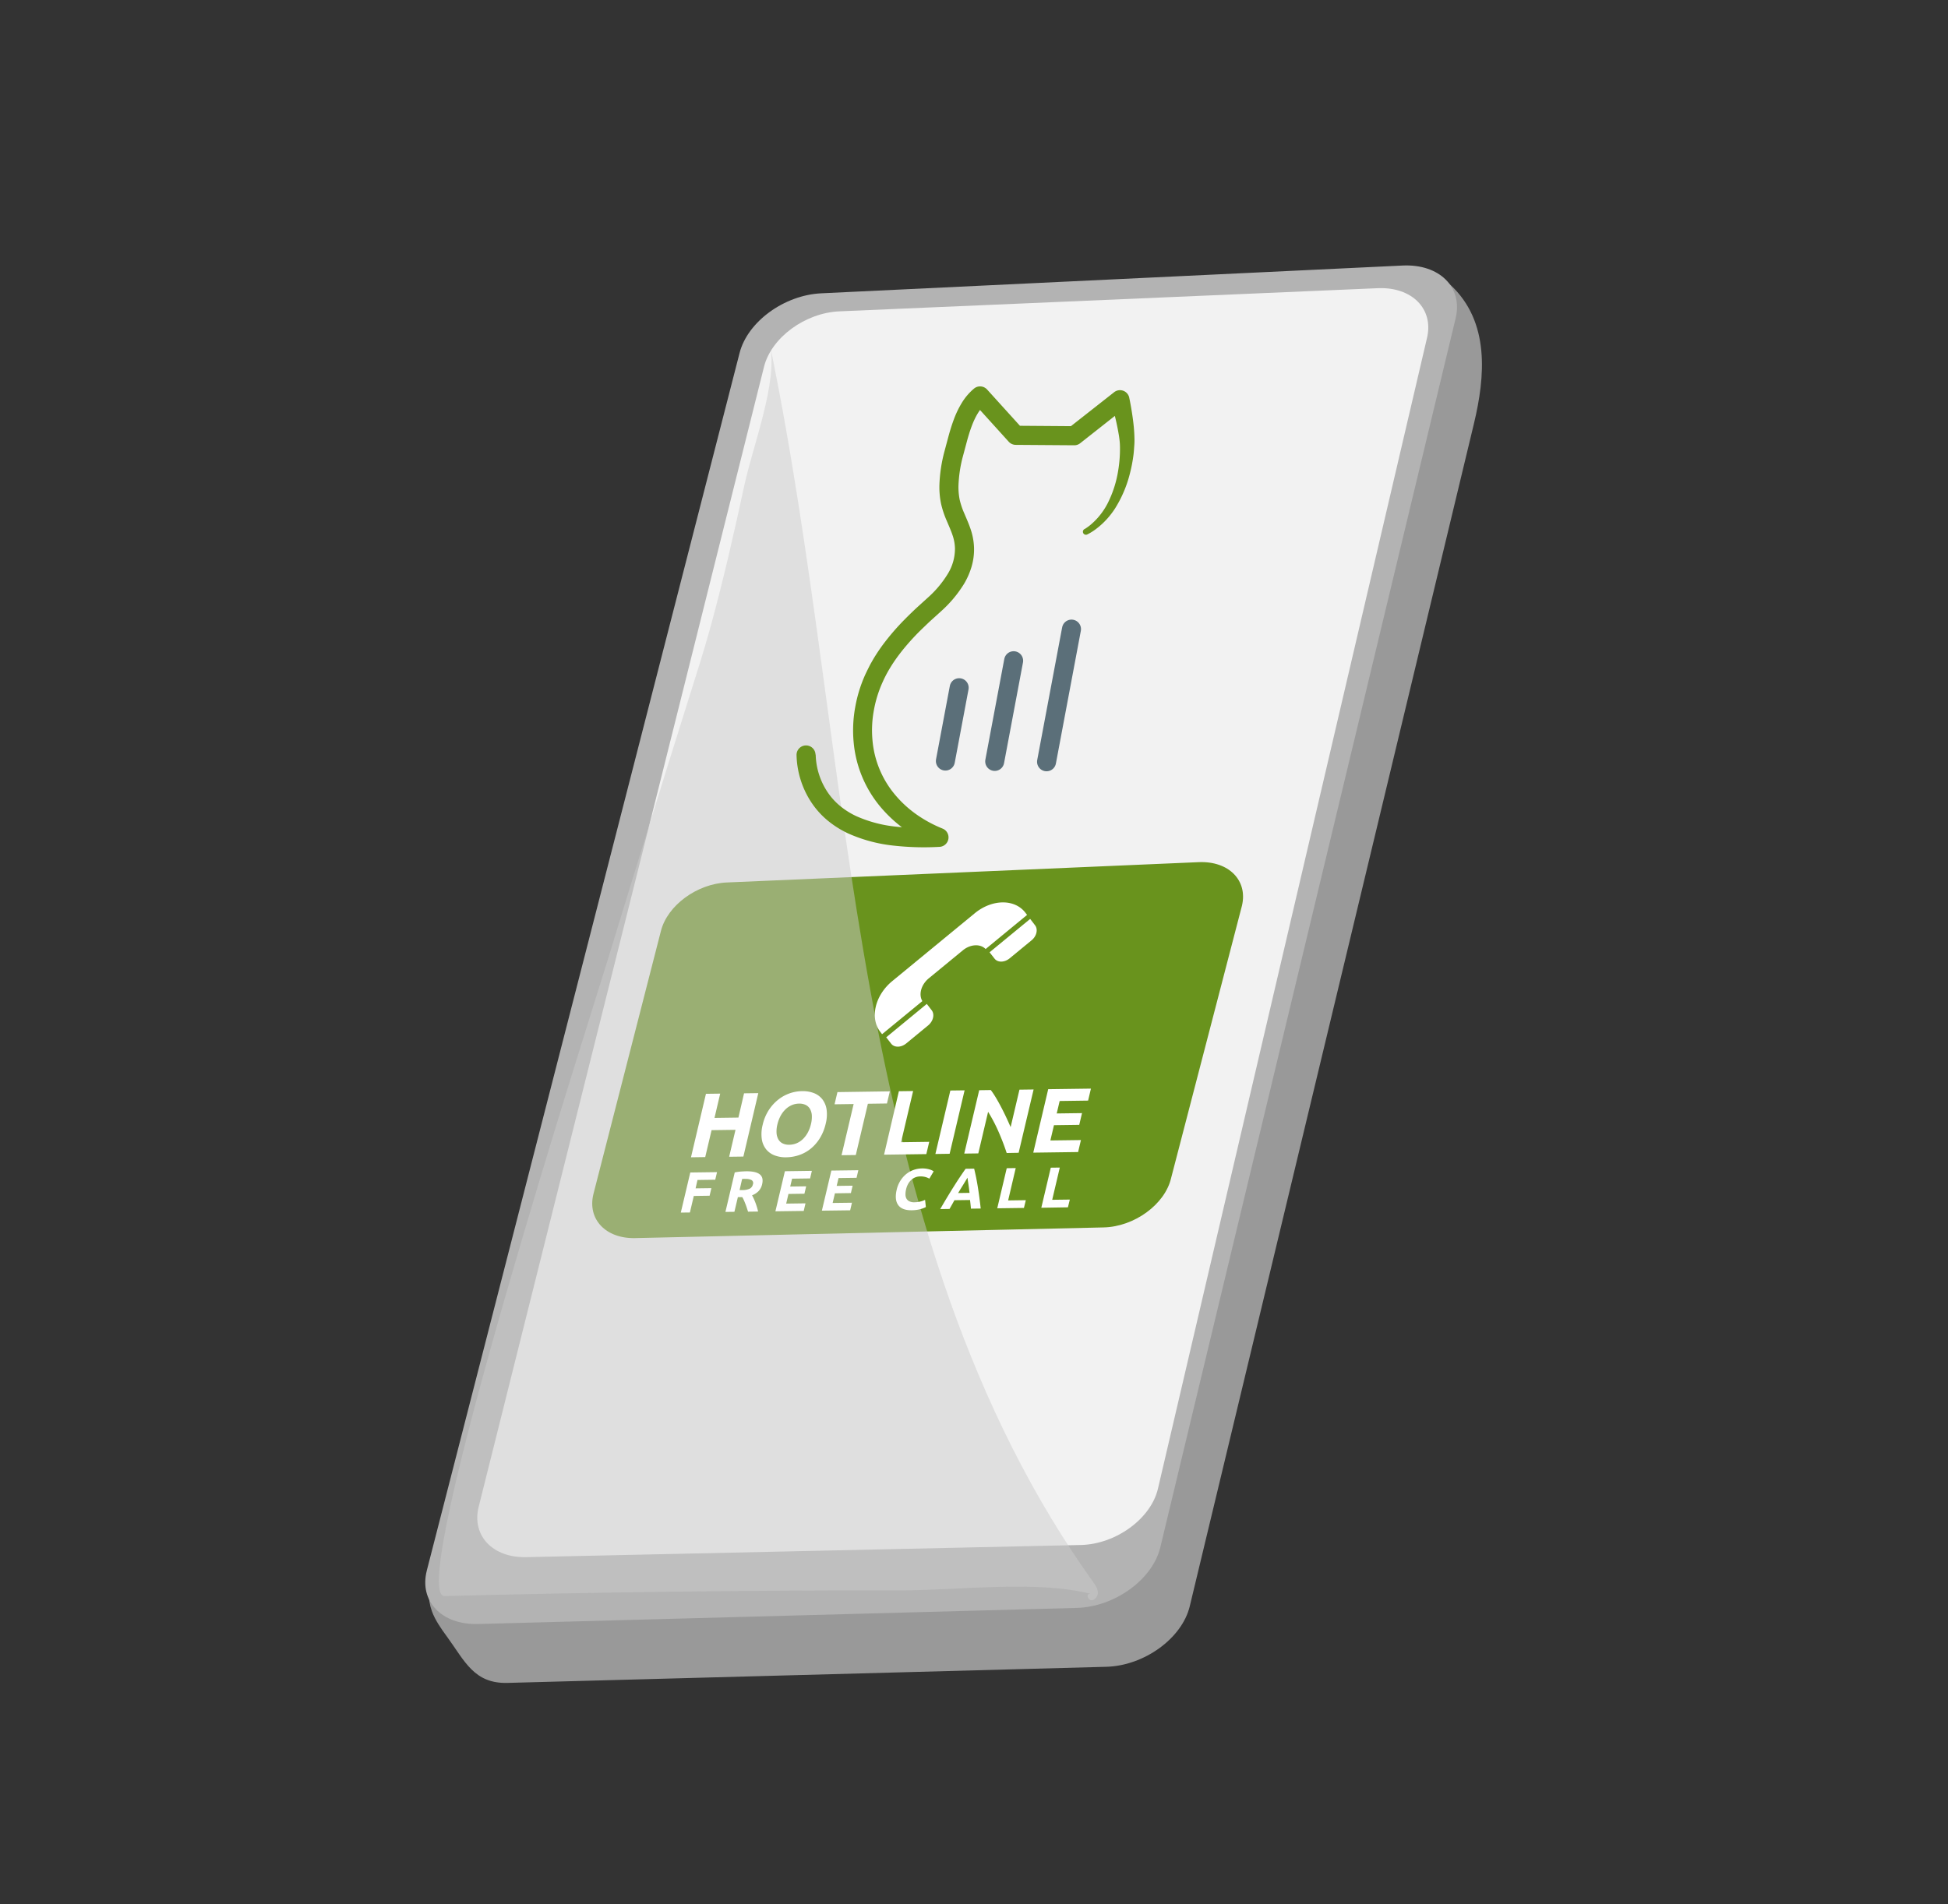
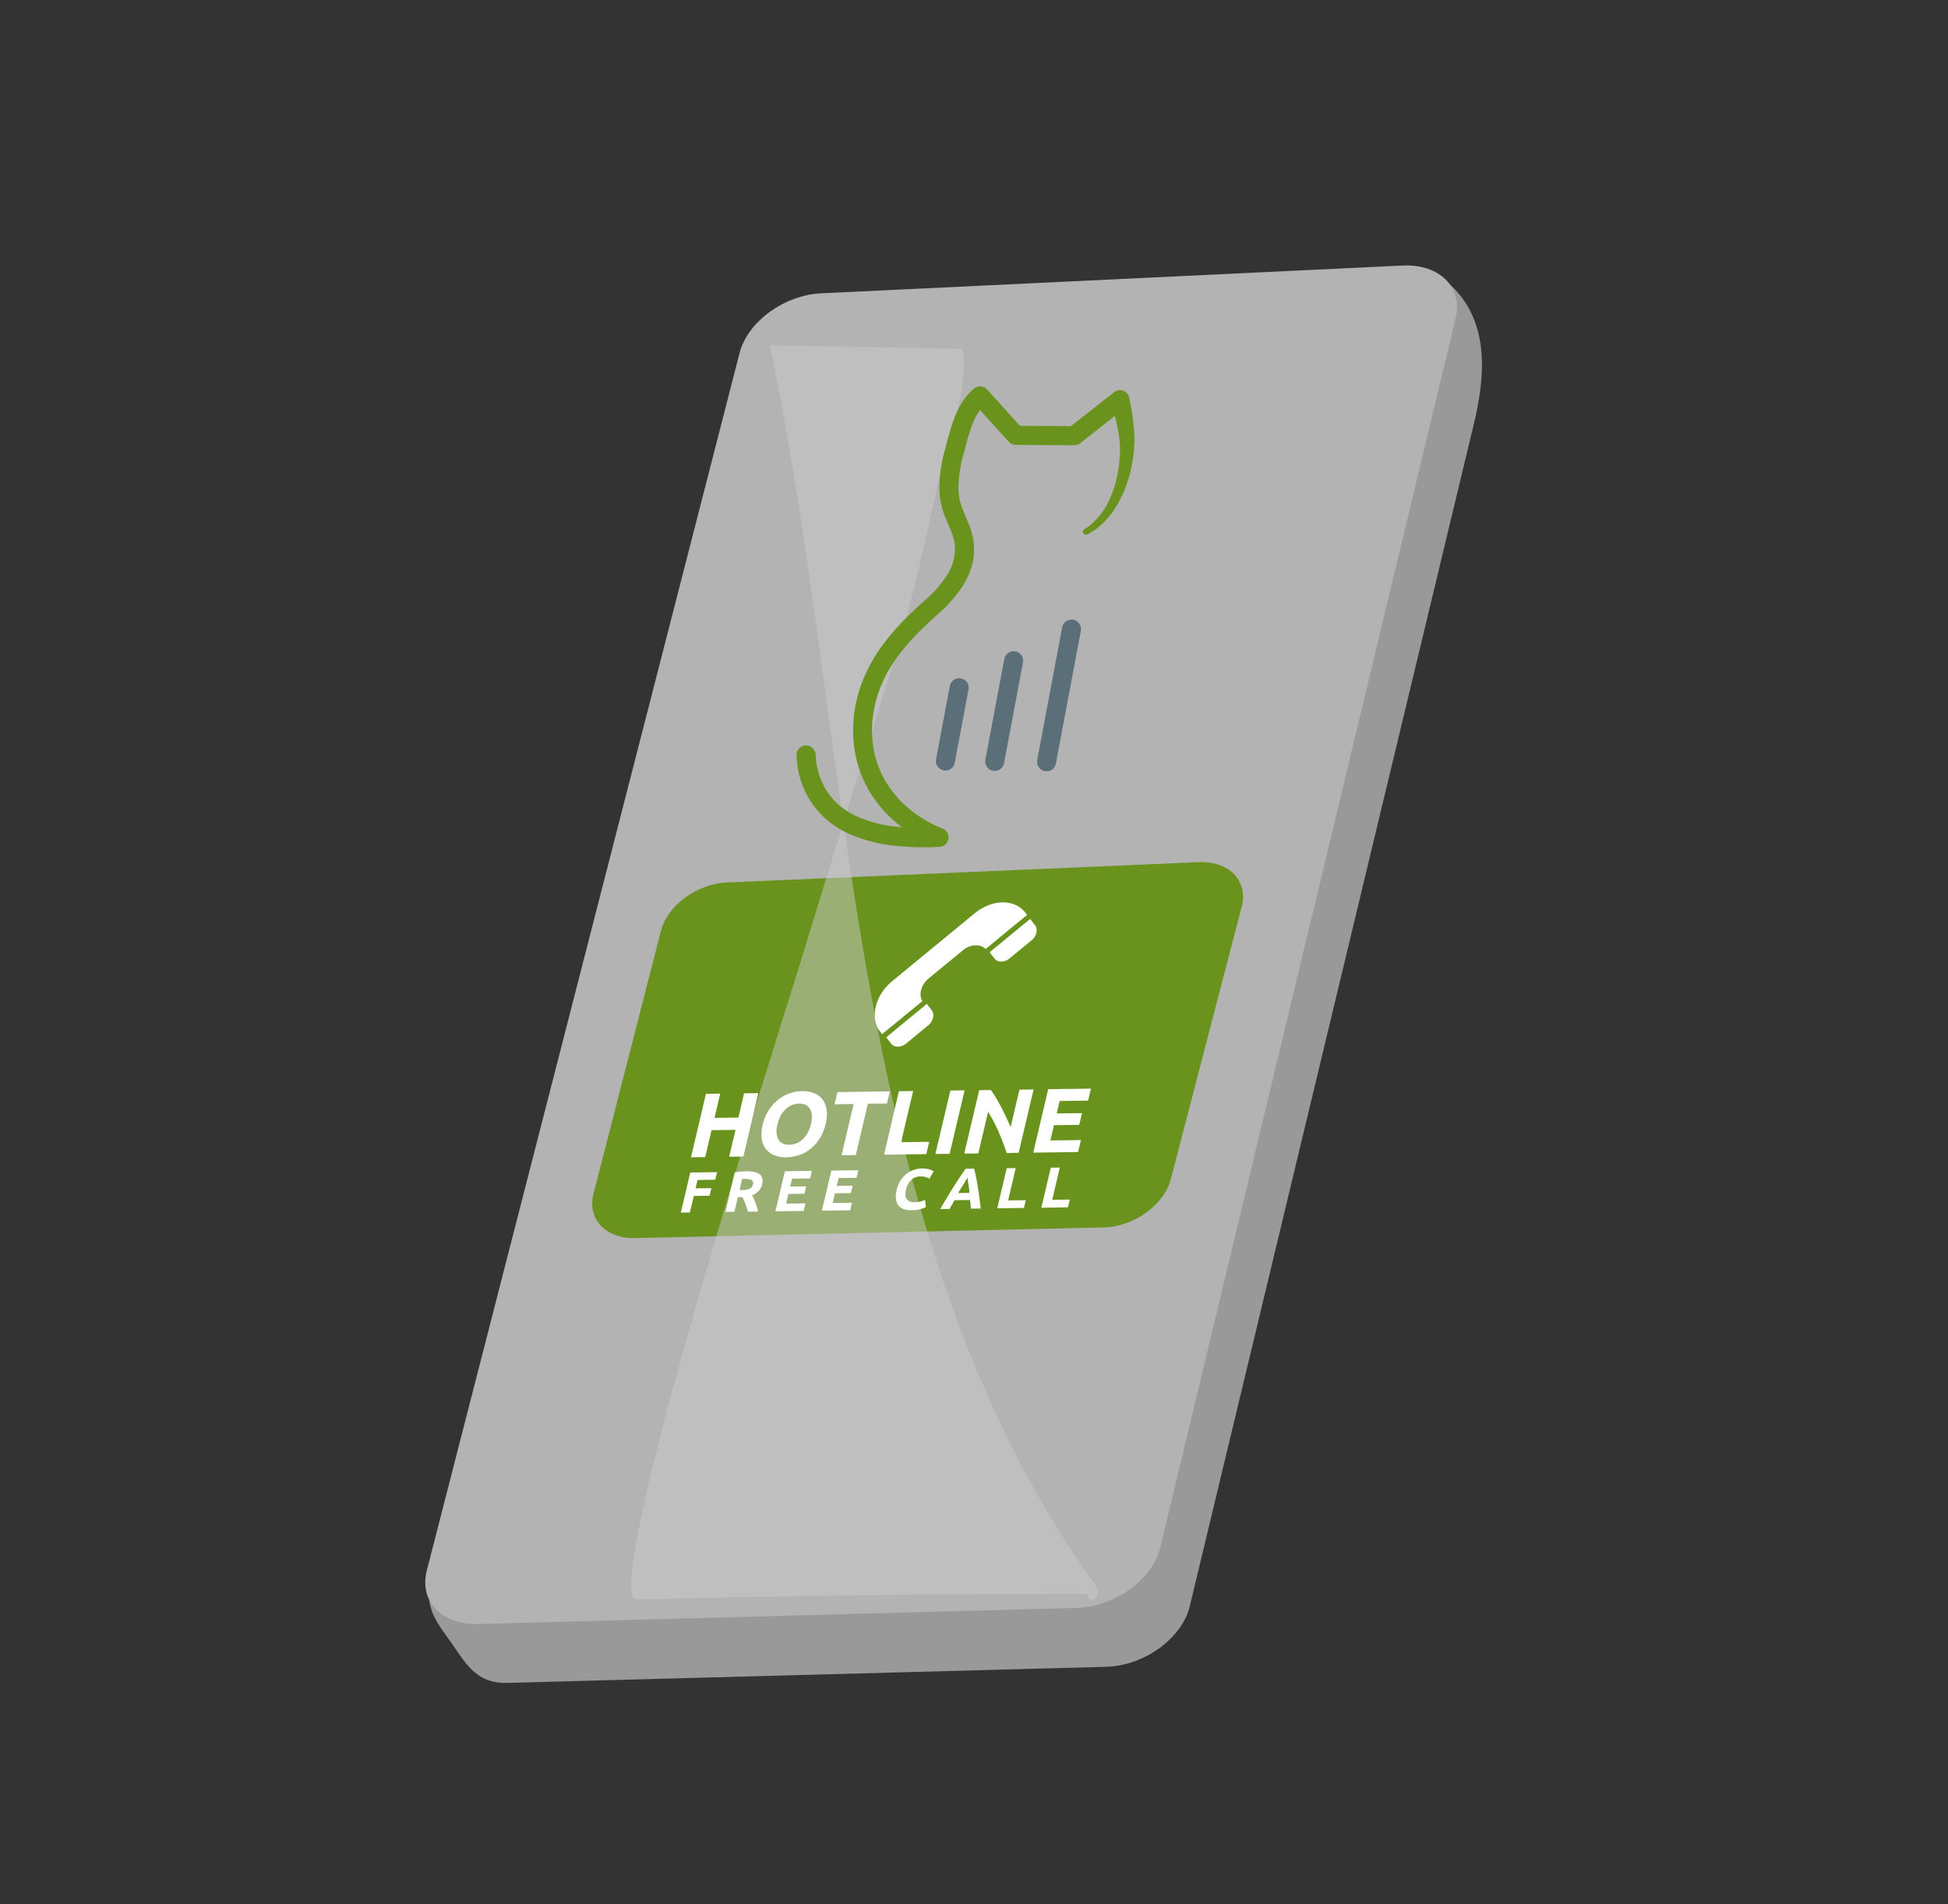
<svg xmlns="http://www.w3.org/2000/svg" viewBox="0 0 1027.22 1004.41">
  <rect x="0" y="0" width="1027.22" height="1004.41" fill="#333333" stroke="none" />
  <defs>
    <style>.cls-5{fill:#69931d}.cls-8{fill:none;stroke:#5b6f79;stroke-linecap:round;stroke-miterlimit:10;stroke-width:10.02px}.cls-9{fill:#fff}</style>
  </defs>
  <g style="isolation:isolate">
    <g id="Ebene_2" data-name="Ebene 2">
      <path d="M235.55 863c-3-4.13-6-8.34-7.78-13.15-4.77-13.2 1.07-27.85 8.55-39.85 9.81-15.63 22.93-30.79 29.22-48.24 5.17-14.3 7.84-30 11.62-44.74l25.23-98.2 53.92-209.92 49.25-191.72c4.22-16.45 23.48-30.52 43.05-31.45l114.46-5.47 92.74-4.43c20.77-1 42.69 2 62.89-4.24 10.76-3.32 16.93-8.16 23.94-16.41s8.79-17.39 22.2-4.92c20.88 19.43 18.36 48.32 12.39 73.19l-24.3 101.15-73.44 305.69-50.61 210.65-1.5 6.25c-4.06 16.89-24 31.37-44 31.91l-315.76 8.5c-17.66.47-22.56-11.57-31.86-24.32z" fill="#999" />
      <path d="M225.07 828.32L390 186.15c4.22-16.45 23.48-30.52 43.05-31.45l306.55-14.65c19.43-.93 31.9 11.45 28 27.76L611.85 816.13c-4.06 16.89-24 31.37-44 31.91l-315.75 8.5c-19.21.52-31.19-12.01-27.03-28.22z" fill="#b3b3b3" />
-       <path d="M252.42 794.7l150.45-601.22c3.85-15.4 21.64-28.49 39.76-29.27L726.51 152c18-.78 29.59 10.89 26 26.16l-141.9 607c-3.69 15.82-22.15 29.29-40.67 29.7l-292.43 6.41c-17.74.41-28.88-11.4-25.09-26.57z" fill="#f2f2f2" />
      <path class="cls-5" d="M312.94 629.71l35.56-138.62c3.37-13.5 19-25 34.84-25.66l248.78-10.71c15.76-.68 25.93 9.54 22.8 22.93l-37.38 143.72c-3.24 13.86-19.42 25.67-35.65 26L334.94 653c-15.56.35-25.32-10-22-23.29z" />
-       <path d="M406.06 182.13c23 111.45 32.35 227.35 52.8 339.67s52.61 222.2 118.3 313.63c1.62 2.26 3 5.62 0 8s-5.28-3.3-2-2.78c-28.68-7.38-69.23-1.8-101.44-1.84q-119.11-.13-239.26 3c-21.49.54 78.09-309.65 85.63-334.33q21.09-69 42.76-138c4.09-13.07 8.36-26.15 11.92-39.21 6.77-24.78 12.43-49.66 17.75-74.37 4.65-21.36 17.59-54.2 13.54-73.77z" style="mix-blend-mode:multiply" fill="#ccc" opacity=".49" />
+       <path d="M406.06 182.13c23 111.45 32.35 227.35 52.8 339.67s52.61 222.2 118.3 313.63c1.62 2.26 3 5.62 0 8s-5.28-3.3-2-2.78q-119.11-.13-239.26 3c-21.49.54 78.09-309.65 85.63-334.33q21.09-69 42.76-138c4.09-13.07 8.36-26.15 11.92-39.21 6.77-24.78 12.43-49.66 17.75-74.37 4.65-21.36 17.59-54.2 13.54-73.77z" style="mix-blend-mode:multiply" fill="#ccc" opacity=".49" />
      <g style="mix-blend-mode:multiply">
        <path class="cls-5" d="M430.13 398a37.28 37.28 0 006 19.39 34.27 34.27 0 006.74 7.59 40.08 40.08 0 008.75 5.51 68.67 68.67 0 0020.89 5.51 135.16 135.16 0 0022.44.6l-1.59 9.66a77.92 77.92 0 01-16-8.66 69.84 69.84 0 01-13.46-12.5 61.57 61.57 0 01-13.77-33.84 67.68 67.68 0 01.85-18.32 72.35 72.35 0 015.42-17.42l1-2.08 1-2c.69-1.37 1.46-2.67 2.22-4q2.34-3.88 5-7.48a126.93 126.93 0 0111.6-13.43q3.09-3.13 6.29-6.1l6.3-5.71a55.18 55.18 0 009.94-12 25.32 25.32 0 003.82-13.56 22.92 22.92 0 00-1.28-6.91c-.79-2.37-1.91-4.85-3.05-7.56a49.91 49.91 0 01-3-9 43.71 43.71 0 01-.88-9.58 78.44 78.44 0 012.66-18l2.23-8.34c.78-2.82 1.65-5.68 2.73-8.55a49.62 49.62 0 014.08-8.54 30.65 30.65 0 016.57-7.74 5 5 0 016.88.49l18.81 20.77-3.68-1.65 30.84.23-3.14 1.07 24.17-19a5 5 0 017 .83 5.19 5.19 0 01.91 1.82c.71 3.35 1.26 6.55 1.74 9.85s.86 6.61 1 10c.07 1.71.13 3.42 0 5.2s-.22 3.41-.42 5.1a77.27 77.27 0 01-1.88 9.93 63.63 63.63 0 01-7.83 18.52 42.66 42.66 0 01-6.46 7.84 41.82 41.82 0 01-3.88 3.26 28 28 0 01-4.41 2.71 1.6 1.6 0 01-1.51-2.81l.23-.1a25.47 25.47 0 003.58-2.64 38.22 38.22 0 003.26-3.23 37.16 37.16 0 005.16-7.5 58.24 58.24 0 005.64-17.44 70.53 70.53 0 00.91-9.15c.05-1.51.06-3.06 0-4.52s-.25-2.94-.46-4.43a126 126 0 00-4.27-18l7.94 2.64-24.17 19.05a5 5 0 01-3.13 1.07l-30.84-.22a5 5 0 01-3.68-1.64l-18.8-20.77 6.89.5c-3.34 2.75-5.81 7.18-7.64 12.07-.92 2.46-1.7 5-2.44 7.7l-2.18 8.14a68.6 68.6 0 00-2.35 15.67 34 34 0 00.66 7.37 40.29 40.29 0 002.44 7.17c1.06 2.54 2.3 5.24 3.31 8.27a33.48 33.48 0 011.8 9.81 32.29 32.29 0 01-1.3 9.95 39.72 39.72 0 01-3.89 8.93 65.19 65.19 0 01-11.76 14.2l-6.34 5.74c-2 1.89-4 3.82-6 5.78-7.68 7.85-14.55 16.44-18.85 26.09a62.51 62.51 0 00-4.69 15.06 57.6 57.6 0 00-.73 15.66 51.46 51.46 0 0011.56 28.41 59 59 0 0011.46 10.68A67.62 67.62 0 00497 437a5 5 0 01-1.61 9.65 144.49 144.49 0 01-24.13-.65 78.58 78.58 0 01-24-6.43 50.78 50.78 0 01-10.92-6.89 44 44 0 01-8.69-9.79 47.25 47.25 0 01-7.61-24.61 5 5 0 0110-.25z" />
        <path class="cls-8" d="M565.02 331.8l-13.15 69.98M534.51 348.48l-9.98 53.11M505.79 362.71l-7.27 38.69" />
      </g>
      <path class="cls-9" d="M514 481.68l-43.5 35.78c-9.11 7.49-11.93 19.48-6.3 26.77l.94 1.22L486.38 528c-2.07-3.45-.67-8.65 3.37-12l17.94-14.75c4-3.32 9.25-3.57 12.05-.71l21.86-18-.94-1.22c-5.66-7.32-17.57-7.13-26.66.36zM467.32 547.1l21.4-17.61 2.57 3.32c1.69 2.2.84 5.8-1.9 8.05l-11.49 9.45c-2.74 2.26-6.33 2.3-8 .11zM521.82 502.26l21.41-17.6 2.57 3.34c1.69 2.19.84 5.8-1.9 8l-11.49 9.45c-2.74 2.25-6.33 2.3-8 .11zM392.35 576.64l7.51-.1L392 610l-7.5.1 3.34-14.2-12.61.17-3.35 14.2-7.51.11 7.89-33.48 7.51-.1-3 12.8 12.62-.17zM435.4 592.71a25.19 25.19 0 01-3.06 7.58 22.14 22.14 0 01-4.78 5.51 19.92 19.92 0 01-6.05 3.38 22 22 0 01-6.83 1.2 16.33 16.33 0 01-6.19-1 10.49 10.49 0 01-4.51-3.23 11.31 11.31 0 01-2.28-5.41 19.62 19.62 0 01.48-7.54 24 24 0 013.13-7.58 22.73 22.73 0 014.93-5.53 20.69 20.69 0 016.08-3.41 20.46 20.46 0 016.59-1.19 16.33 16.33 0 016.19 1 10.45 10.45 0 014.51 3.26 11.62 11.62 0 012.27 5.43 19.62 19.62 0 01-.48 7.53zm-25.47.35a14.9 14.9 0 00-.44 4.44 7.92 7.92 0 00.93 3.38 5.33 5.33 0 002.25 2.16 7.49 7.49 0 003.57.72 10.14 10.14 0 003.91-.82 10.82 10.82 0 003.31-2.24 14.22 14.22 0 002.54-3.43 18.32 18.32 0 001.65-4.45 15.73 15.73 0 00.45-4.46 8 8 0 00-.93-3.41 5.38 5.38 0 00-2.27-2.16 7.53 7.53 0 00-3.55-.72 9.77 9.77 0 00-3.94.85 11.16 11.16 0 00-3.29 2.26 14.18 14.18 0 00-2.55 3.45 18.51 18.51 0 00-1.64 4.43zM469.23 575.6l-1.52 6.4-10.06.14-6.37 27.05-7.51.1 6.37-27-10.06.14 1.52-6.43zM490 602.23l-1.53 6.47-22.29.3 7.82-33.47 7.51-.1-6.36 27zM501.14 575.16l7.51-.1-7.89 33.47-7.51.11zM530.85 608.12q-1.87-5.7-4.31-11.25a82.26 82.26 0 00-5.49-10.47l-5.17 21.93-7.41.1 7.88-33.43 6.12-.09a43 43 0 012.59 3.87q1.38 2.29 2.75 4.9t2.69 5.4q1.31 2.81 2.43 5.38l4.65-19.75 7.46-.1-7.89 33.39zM544.86 607.93l7.88-33.47 22.53-.3-1.49 6.32-15 .21-1.55 6.57 13.34-.18-1.46 6.18-13.33.18-1.9 8.06 16.12-.21-1.49 6.32zM359 639.54l5-21.14 14.11-.19-.95 4-9.36.13-1 4.42 8.33-.11-.94 4-8.33.12-2.06 8.72zM393.74 617.76c3.16 0 5.45.49 6.87 1.59s1.84 2.85 1.28 5.23a7.67 7.67 0 01-1.87 3.63 9.6 9.6 0 01-3.45 2.22 18.75 18.75 0 01.91 1.8 34.308 34.308 0 011.66 4.41c.24.79.44 1.58.63 2.35l-5.3.07c-.23-.68-.45-1.38-.68-2.09s-.48-1.39-.74-2.05-.52-1.3-.78-1.89a15.2 15.2 0 00-.84-1.62h-2.34l-1.82 7.72-4.74.06 4.91-20.83a29.63 29.63 0 013.31-.47c1.12-.07 2.12-.12 2.99-.13zm-.68 4h-.94l-.79.08-1.33 5.82h1.34a9.15 9.15 0 004-.72 3.31 3.31 0 001.69-2.3 1.83 1.83 0 00-.65-2.2 6.19 6.19 0 00-3.32-.63zM408.89 638.87l5-21.14 14.23-.2-.94 4-9.49.13-1 4.15 8.42-.12-.92 3.91-8.42.11-1.2 5.1 10.19-.14-.94 4zM433.39 638.53l5-21.14 14.23-.19-.94 4-9.49.13-1 4.14 8.42-.11-.92 3.9-8.42.12-1.2 5.09 10.18-.13-.94 4zM480.78 638.32q-5.14.06-7.15-2.77c-1.35-1.88-1.6-4.58-.78-8.1a15.55 15.55 0 011.93-4.7 14.31 14.31 0 013.07-3.51 13 13 0 013.91-2.19 13.73 13.73 0 014.46-.79 13.23 13.23 0 012.38.16 15.22 15.22 0 011.81.43 7.24 7.24 0 011.24.52 5.87 5.87 0 01.69.42l-2.27 3.86a9 9 0 00-2.06-.86 9.7 9.7 0 00-2.84-.32 7.37 7.37 0 00-2.23.39 6.85 6.85 0 00-2.13 1.2 8.35 8.35 0 00-1.79 2.11 10.58 10.58 0 00-1.22 3.12 10.75 10.75 0 00-.32 2.72 4.44 4.44 0 00.52 2.17 3.41 3.41 0 001.53 1.42 5.61 5.61 0 002.67.5 13.27 13.27 0 001.88-.15 12.86 12.86 0 001.53-.31 9.58 9.58 0 001.21-.39l1-.41.41 3.79a14.07 14.07 0 01-3.09 1.14 18.44 18.44 0 01-4.36.55zM512 637.47c-.06-.74-.14-1.49-.22-2.26s-.18-1.53-.26-2.3l-8.23.11-1.29 2.33c-.45.78-.88 1.54-1.28 2.27l-4.92.07c1.33-2.29 2.57-4.41 3.74-6.35s2.29-3.77 3.38-5.49 2.13-3.35 3.16-4.89 2.06-3.05 3.11-4.53l4.5-.06q.52 2.19 1 4.47c.31 1.53.6 3.14.88 4.84s.55 3.51.81 5.43.51 4 .77 6.29zm-1.85-16.28c-.17.31-.43.73-.76 1.26l-1.12 1.84c-.43.7-.9 1.47-1.42 2.3s-1.05 1.72-1.59 2.64l6-.09c-.11-.91-.21-1.78-.32-2.61s-.21-1.59-.32-2.28-.2-1.3-.28-1.82-.09-.94-.15-1.24zM540.94 633l-1 4.09-14.07.19 5-21.14 4.74-.07-4 17.06zM564.14 632.68l-1 4.09-14.04.23 5-21.14 4.75-.06-4 17z" />
    </g>
  </g>
</svg>